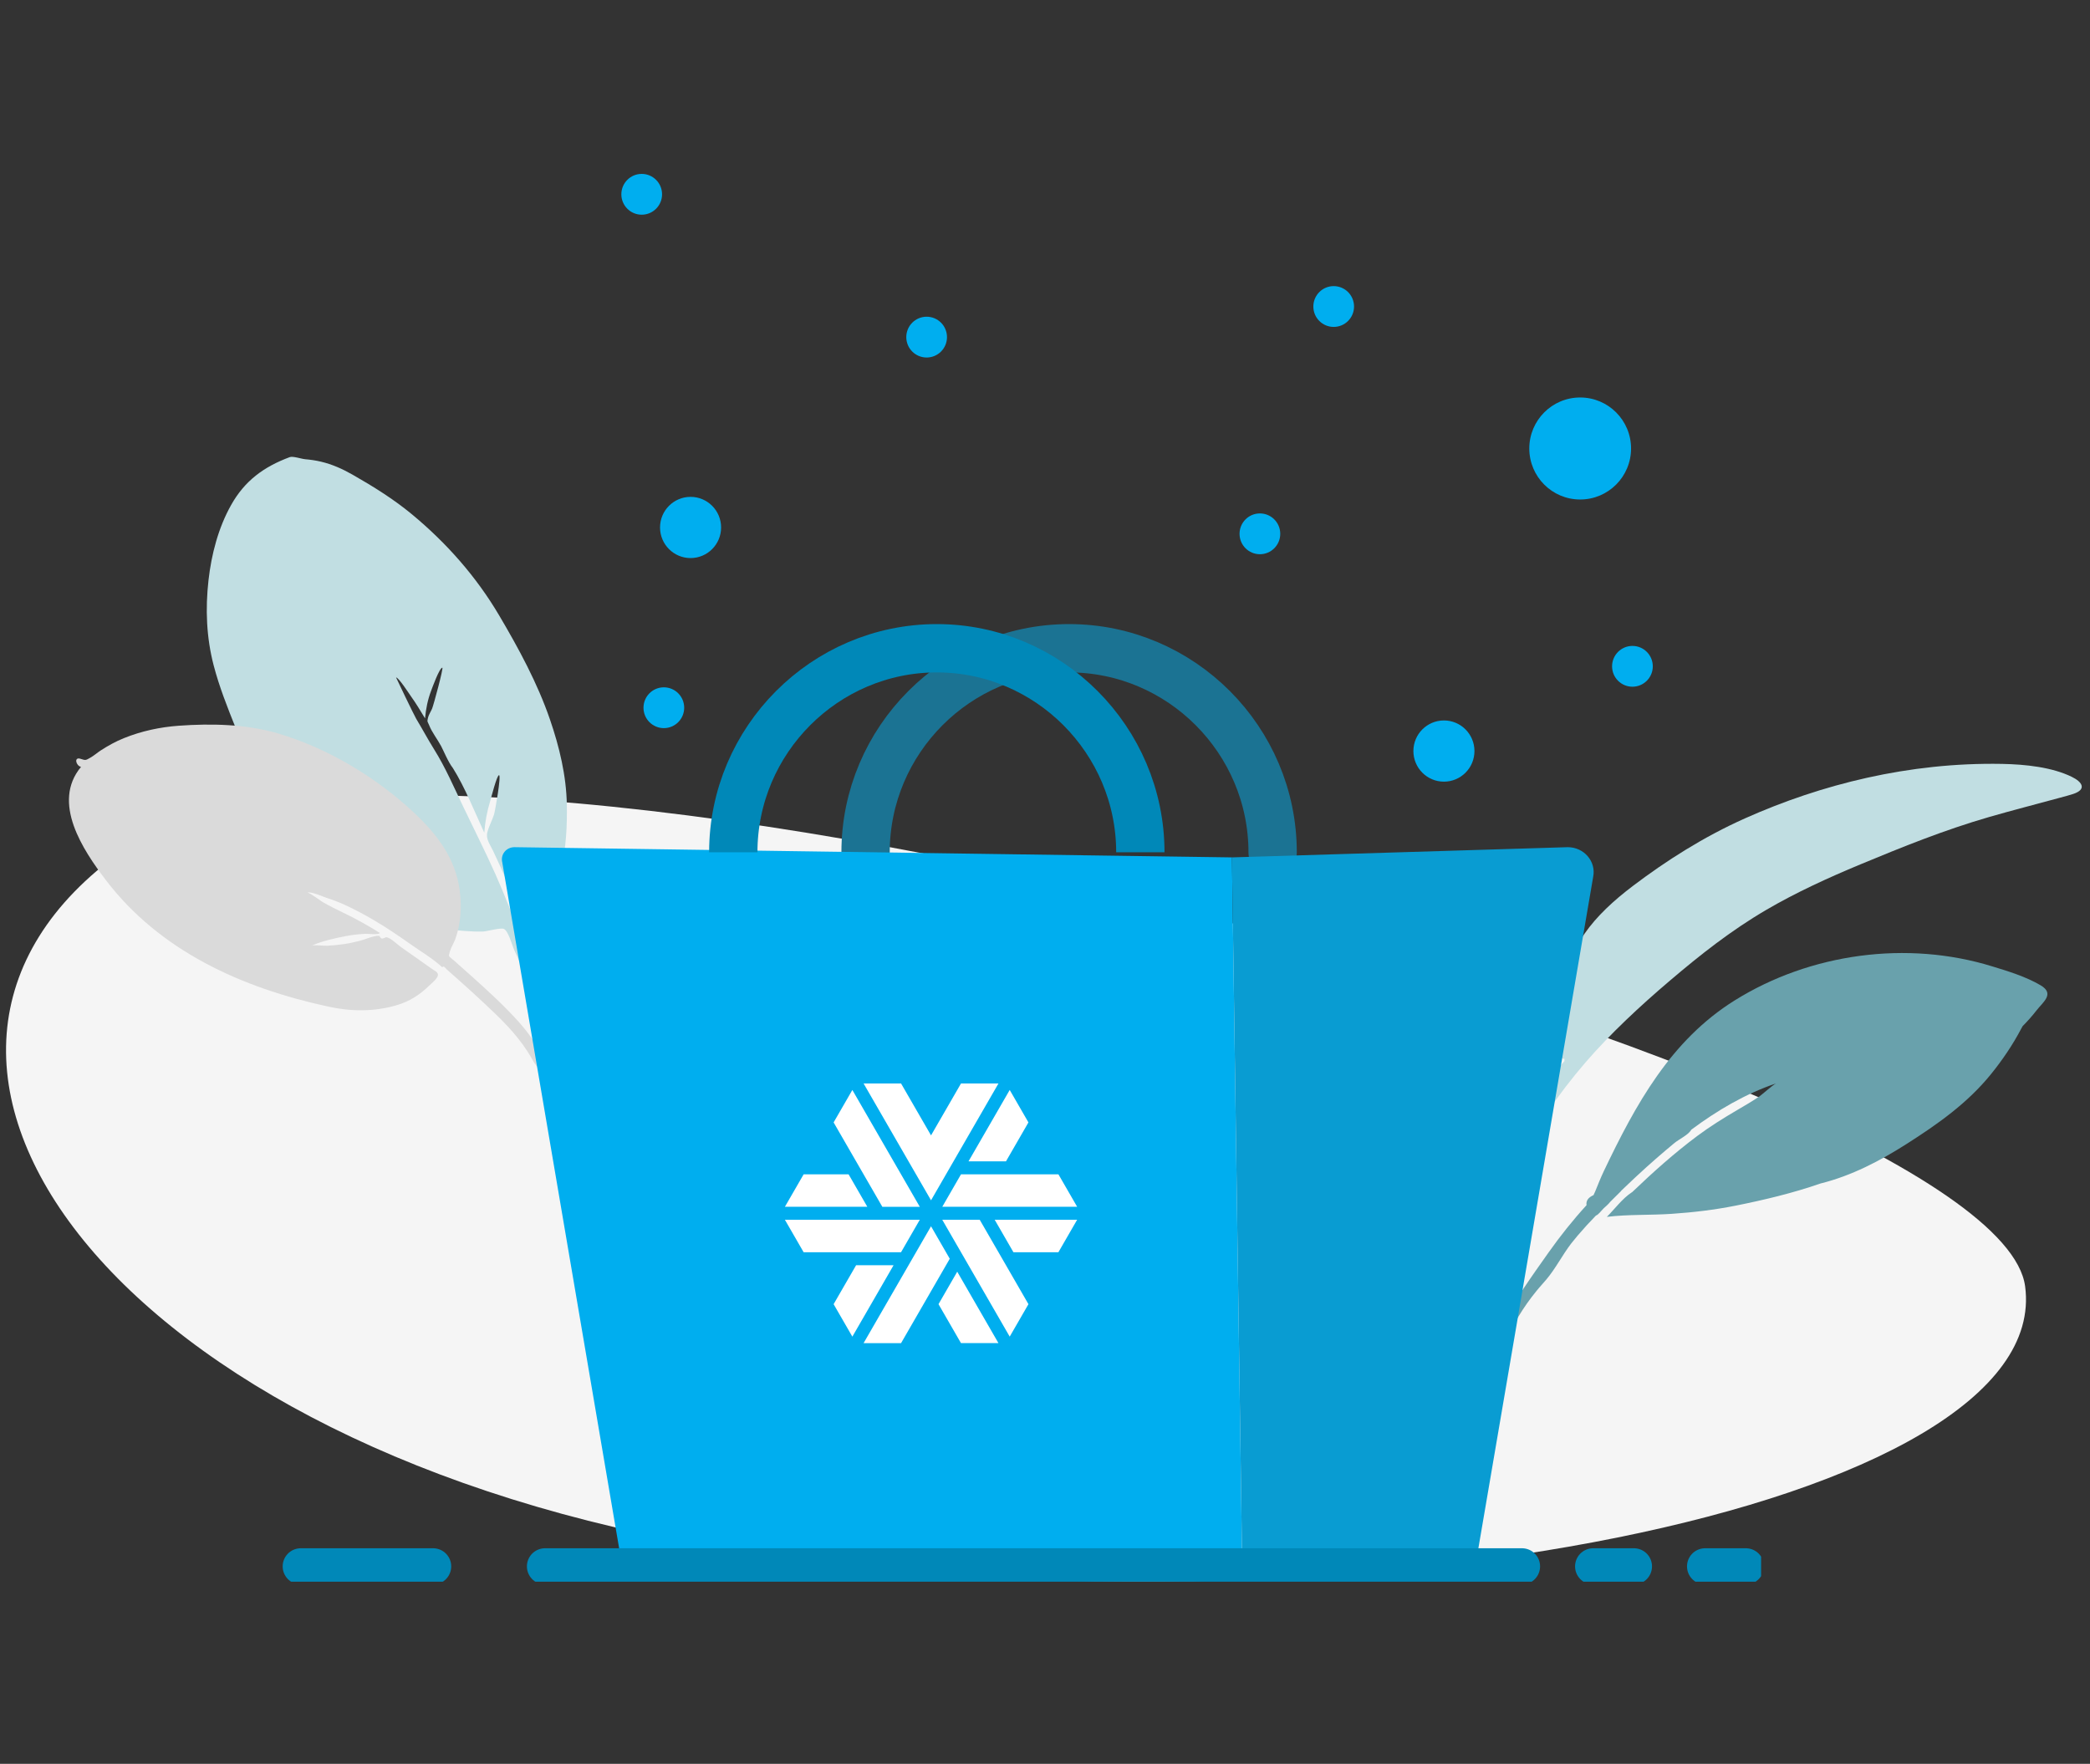
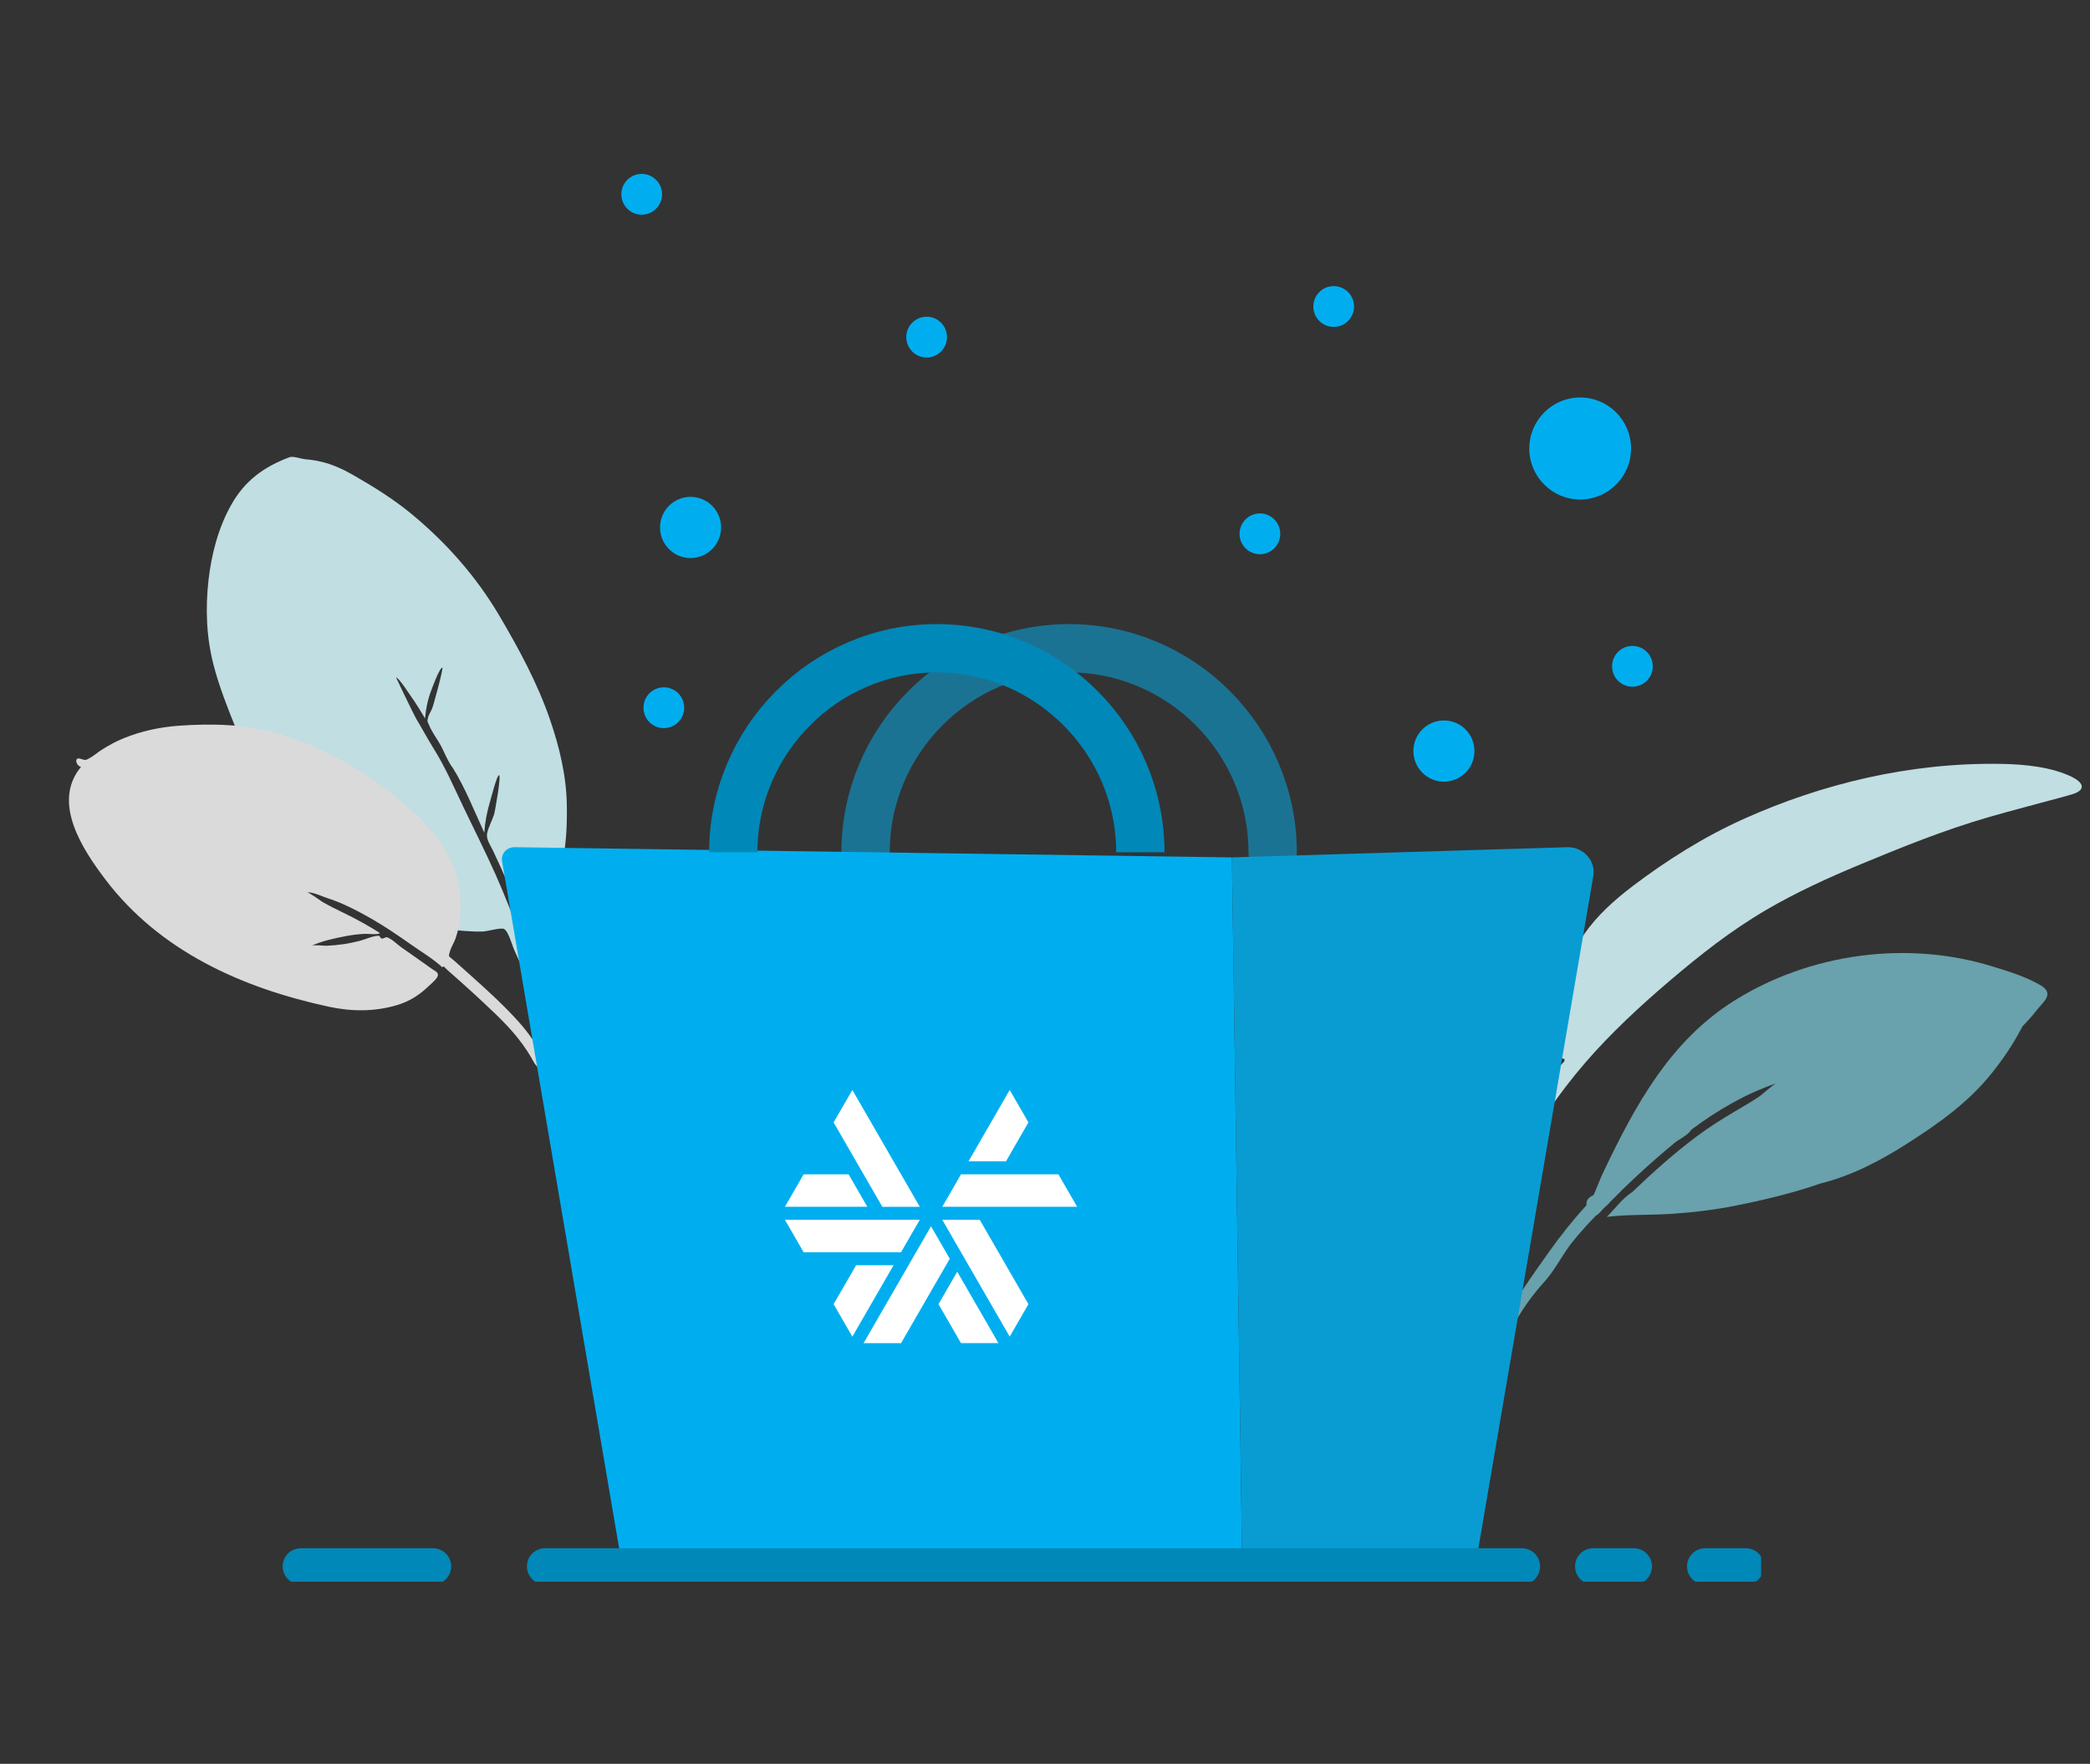
<svg xmlns="http://www.w3.org/2000/svg" width="173" height="146" viewBox="0 0 173 146" fill="none">
  <rect x="0" y="0" width="173" height="146" fill="#333333" stroke="none" />
-   <path fill-rule="evenodd" clip-rule="evenodd" d="M167.63 106.474C170.068 124.652 110.96 136.509 60.084 128.235C9.208 119.96 -14.131 87.646 10.146 70.428C34.423 53.21 165.193 88.296 167.63 106.474Z" fill="#F5F5F5" />
  <path fill-rule="evenodd" clip-rule="evenodd" d="M168.898 81.548C167.699 80.845 166.266 80.404 164.943 80C157.858 77.805 149.841 78.909 143.592 82.805C138.272 86.123 135.374 91.454 132.754 96.944C132.494 97.489 132.278 98.044 132.05 98.601C132.001 98.721 131.952 98.826 131.904 98.924C131.519 99.095 131.261 99.356 131.326 99.756C130.2 100.987 129.164 102.287 128.191 103.66C125.328 107.699 122.413 111.816 121.758 116.829C122.808 114.294 124.104 111.775 125.451 109.384C125.529 109.247 125.608 109.111 125.689 108.977C125.697 108.963 125.705 108.949 125.714 108.935C126.151 108.21 126.636 107.528 127.168 106.873C127.173 106.866 127.179 106.859 127.185 106.852C127.255 106.766 127.327 106.681 127.399 106.596C127.548 106.421 127.699 106.246 127.854 106.074C127.907 106.015 127.959 105.956 128.01 105.895C128.767 104.995 129.324 103.885 130.05 102.935C130.219 102.72 130.392 102.508 130.57 102.298C130.58 102.286 130.591 102.273 130.601 102.261C131.08 101.698 131.583 101.151 132.102 100.617C132.313 100.544 132.507 100.255 132.747 100.014C132.796 99.967 133.155 99.665 133.297 99.469C133.596 99.171 133.896 98.874 134.196 98.577C134.19 98.578 134.184 98.578 134.178 98.578C134.474 98.296 134.771 98.015 135.065 97.736C135.13 97.674 135.195 97.613 135.26 97.551C135.365 97.454 135.47 97.356 135.575 97.259C136.553 96.349 137.562 95.473 138.591 94.619C138.959 94.314 139.717 93.953 139.969 93.558C139.978 93.543 139.984 93.529 139.991 93.514C142.144 91.91 144.468 90.541 147 89.681C146.667 89.868 145.848 90.606 145.652 90.741C145.049 91.154 144.423 91.517 143.793 91.885C142.664 92.546 141.545 93.242 140.499 94.022C138.585 95.45 136.82 97.033 135.104 98.675C135.09 98.684 135.075 98.691 135.062 98.7C134.308 99.191 133.642 100.088 133.008 100.724C134.771 100.509 136.616 100.595 138.394 100.472C140.166 100.351 141.92 100.144 143.66 99.797C145.973 99.336 148.405 98.758 150.709 97.957C153.257 97.325 155.628 96.086 157.819 94.689C160.411 93.037 162.855 91.314 164.799 88.917C165.754 87.738 166.617 86.467 167.319 85.125C167.35 85.066 167.385 85.004 167.423 84.939C167.829 84.528 168.213 84.098 168.565 83.645C169.123 82.927 170.109 82.258 168.898 81.548Z" fill="#69A1AC" />
  <path fill-rule="evenodd" clip-rule="evenodd" d="M51.849 102.711C50.868 98.128 49.856 93.575 48.338 89.129C47.444 86.51 46.367 83.962 45.365 81.382C45.463 81.709 45.553 82.037 45.636 82.368C45.299 81.602 44.672 80.895 44.281 80.136C43.845 79.29 43.476 78.404 43.123 77.522C42.433 75.8 41.773 74.073 41.018 72.378C40.176 70.489 39.235 68.641 38.345 66.774C37.59 65.189 36.867 63.519 35.933 62.024C35.424 61.21 34.955 60.328 34.452 59.497C34.284 59.219 32.776 56.078 32.785 56.077C32.989 56.06 33.874 57.437 34.019 57.638C34.441 58.226 34.81 58.843 35.182 59.461C35.253 58.683 35.405 57.914 35.685 57.18C35.771 56.953 36.372 55.285 36.612 55.265C36.732 55.254 35.883 58.38 35.766 58.657C35.67 58.883 35.48 59.176 35.426 59.412C35.338 59.794 35.392 59.695 35.52 60.022C35.754 60.62 36.208 61.186 36.512 61.754C36.678 62.056 37.114 63.117 37.489 63.577C38.492 65.18 39.277 67.173 40.086 68.925C40.15 68.025 40.319 67.147 40.583 66.282C40.646 66.076 41.122 64.179 41.305 64.164C41.51 64.146 40.977 67.164 40.892 67.428C40.734 67.919 40.461 68.404 40.337 68.9C40.201 69.445 40.561 69.894 40.81 70.417C41.728 72.343 42.556 74.297 43.33 76.282C46.672 74.461 46.977 69.923 46.919 66.601C46.878 64.207 46.301 61.815 45.524 59.555C44.488 56.54 42.935 53.677 41.313 50.931C39.423 47.731 36.962 44.94 34.079 42.556C32.571 41.309 30.886 40.261 29.182 39.29C28.35 38.816 27.504 38.435 26.561 38.212C26.136 38.112 25.703 38.05 25.268 38.012C24.937 37.983 24.246 37.738 23.983 37.838C21.829 38.639 20.257 39.797 19.134 41.796C18.07 43.688 17.499 45.89 17.259 48.023C16.992 50.397 17.082 52.76 17.686 55.075C18.146 56.841 18.826 58.552 19.505 60.246C21.919 66.273 25.788 72.623 31.998 75.508C34.008 76.442 36.188 76.901 38.4 77.054C38.921 77.09 39.441 77.122 39.964 77.106C40.316 77.096 41.449 76.763 41.716 76.893C42.082 77.07 42.383 78.229 42.571 78.643C44.002 81.785 45.315 84.975 46.535 88.203C47.833 91.637 48.929 95.122 49.896 98.659C50.307 100.163 50.712 101.665 51.076 103.182C51.161 103.535 51.202 104.664 51.578 104.95C51.816 105.131 52.12 105.022 52.23 104.766C52.422 104.321 51.949 103.18 51.849 102.711Z" fill="#C1DEE2" />
  <path fill-rule="evenodd" clip-rule="evenodd" d="M6.706 63.479C6.265 63.367 6.115 62.625 6.664 62.808C7.107 62.958 7.101 62.924 7.469 62.722C7.767 62.558 8.046 62.305 8.335 62.118C8.948 61.721 9.58 61.371 10.258 61.098C11.712 60.513 13.243 60.183 14.798 60.071C17.512 59.875 20.379 59.939 22.984 60.701C27.126 61.913 31.169 64.362 34.262 67.261C36.177 69.056 37.707 71.049 38.054 73.716C38.228 75.049 38.152 76.434 37.691 77.724C37.57 78.06 37.351 78.382 37.251 78.723C37.096 79.247 37.115 79.094 37.583 79.508C38.093 79.959 38.601 80.413 39.108 80.868C40.436 82.059 41.762 83.271 42.951 84.599C43.342 85.036 43.704 85.497 44.038 85.978C44.29 86.342 45.374 87.667 45.26 88.22C45.07 89.141 44.351 88.219 44.163 87.875C43.999 87.573 43.822 87.278 43.635 86.99C43.163 86.265 42.619 85.593 42.03 84.96C41.393 84.275 40.708 83.632 40.026 82.992C39.389 82.394 38.742 81.808 38.091 81.227C37.729 80.904 37.365 80.582 37.002 80.261C36.878 80.151 36.709 79.878 36.614 80.07C35.865 79.371 34.928 78.817 34.088 78.228C33.06 77.505 32.021 76.791 30.933 76.155C30.148 75.697 29.346 75.264 28.516 74.888C28.031 74.668 27.535 74.48 27.026 74.317C26.746 74.227 25.714 73.761 25.451 73.889C25.564 73.834 26.558 74.58 26.695 74.658C27.242 74.973 27.805 75.253 28.374 75.527C29.431 76.036 30.456 76.598 31.441 77.227C31.328 77.399 30.457 77.284 30.22 77.296C29.687 77.323 29.156 77.382 28.631 77.484C27.706 77.663 26.585 77.901 25.777 78.293C26.015 78.178 26.757 78.298 27.056 78.283C27.536 78.259 28.018 78.215 28.493 78.143C28.932 78.077 29.364 77.979 29.796 77.872C30.227 77.765 30.935 77.425 31.392 77.46C31.42 77.463 31.495 77.675 31.606 77.688C31.717 77.701 31.951 77.566 31.978 77.571C32.376 77.648 32.888 78.183 33.215 78.41C34.062 78.997 34.901 79.596 35.743 80.191C36.004 80.376 36.273 80.458 36.25 80.722C36.225 81.002 35.676 81.436 35.474 81.632C34.724 82.361 33.868 82.898 32.862 83.196C30.979 83.754 29.099 83.734 27.216 83.329C20.005 81.778 13.219 78.713 8.735 72.813C6.879 70.37 4.244 66.433 6.706 63.479Z" fill="#DADADA" />
  <path fill-rule="evenodd" clip-rule="evenodd" d="M171.492 64.301C169.861 63.505 167.677 63.265 165.708 63.23C158.018 63.092 150.755 64.922 144.458 67.731C141.008 69.27 137.91 71.253 135.17 73.327C133.588 74.523 132.174 75.824 131.163 77.28C130.48 78.263 130.006 79.291 129.678 80.354C129.277 81.65 128.954 82.974 128.795 84.296C128.733 84.817 128.242 87.577 129.503 87.646C129.495 87.714 129.492 87.779 129.498 87.838C126.705 90.733 124.95 94.153 123.321 97.396C121.904 100.218 120.635 103.067 119.792 105.998C118.682 109.857 117.928 113.78 117.532 117.708C117.447 118.552 117.384 119.396 117.328 120.242C117.28 120.963 117.231 121.685 117.184 122.406C117.131 123.214 116.907 124.142 117.08 124.95C117.23 125.653 118.114 125.563 118.166 124.867C118.228 124.026 118.236 123.182 118.304 122.341C118.396 121.224 118.489 120.107 118.589 118.991C119.282 111.237 121.499 103.624 125.469 96.359C127.075 93.419 128.905 90.642 131.242 87.937C133.296 85.56 135.757 83.266 138.269 81.134C140.71 79.062 143.246 77.041 146.223 75.302C148.638 73.89 151.289 72.671 154.012 71.54C157.471 70.105 160.923 68.706 164.661 67.623C166.604 67.061 168.582 66.561 170.54 66.023C170.892 65.926 171.269 65.833 171.609 65.719C172.74 65.341 172.381 64.735 171.492 64.301Z" fill="#C1DEE2" />
  <g clip-path="url(#clip0)">
    <path d="M71.648 70.546C71.648 61.258 79.23 53.658 88.495 53.658C97.761 53.658 105.342 61.258 105.342 70.546" stroke="#1B7393" stroke-width="4" stroke-miterlimit="10" stroke-linecap="round" />
    <path d="M41.577 71.391L51.432 129.231H102.815L101.973 70.969L42.588 70.124C41.914 70.124 41.408 70.715 41.577 71.391Z" fill="#00AEEF" />
    <path d="M131.876 72.573L122.189 129.231H102.815L101.973 70.969L129.77 70.124C131.118 70.124 132.129 71.306 131.876 72.573Z" fill="#099CD2" />
    <path d="M60.698 70.546C60.698 61.258 68.279 53.658 77.545 53.658C86.811 53.658 94.392 61.258 94.392 70.546" stroke="#0088B8" stroke-width="4" stroke-miterlimit="10" />
    <path d="M24.898 129.654H35.849" stroke="#0088B8" stroke-width="3" stroke-miterlimit="10" stroke-linecap="round" />
    <path d="M131.876 129.654H135.245" stroke="#0088B8" stroke-width="3" stroke-miterlimit="10" stroke-linecap="round" />
    <path d="M141.142 129.654H144.511" stroke="#0088B8" stroke-width="3" stroke-miterlimit="10" stroke-linecap="round" />
    <path d="M45.115 129.654H125.98" stroke="#0088B8" stroke-width="3" stroke-miterlimit="10" stroke-linecap="round" />
    <path d="M130.799 41.345C133.125 41.345 135.011 39.455 135.011 37.123C135.011 34.792 133.125 32.901 130.799 32.901C128.473 32.901 126.588 34.792 126.588 37.123C126.588 39.455 128.473 41.345 130.799 41.345Z" fill="#00AEEF" />
    <path d="M57.162 46.193C58.558 46.193 59.689 45.059 59.689 43.66C59.689 42.261 58.558 41.127 57.162 41.127C55.767 41.127 54.635 42.261 54.635 43.66C54.635 45.059 55.767 46.193 57.162 46.193Z" fill="#00AEEF" />
    <path d="M119.521 64.7C120.917 64.7 122.048 63.566 122.048 62.167C122.048 60.768 120.917 59.634 119.521 59.634C118.125 59.634 116.994 60.768 116.994 62.167C116.994 63.566 118.125 64.7 119.521 64.7Z" fill="#00AEEF" />
    <path d="M54.95 60.27C55.88 60.27 56.634 59.514 56.634 58.581C56.634 57.648 55.88 56.892 54.95 56.892C54.019 56.892 53.265 57.648 53.265 58.581C53.265 59.514 54.019 60.27 54.95 60.27Z" fill="#00AEEF" />
    <path d="M135.125 56.842C136.055 56.842 136.81 56.086 136.81 55.154C136.81 54.221 136.055 53.465 135.125 53.465C134.194 53.465 133.44 54.221 133.44 55.154C133.44 56.086 134.194 56.842 135.125 56.842Z" fill="#00AEEF" />
    <path d="M104.288 45.875C105.219 45.875 105.973 45.119 105.973 44.186C105.973 43.254 105.219 42.498 104.288 42.498C103.358 42.498 102.604 43.254 102.604 44.186C102.604 45.119 103.358 45.875 104.288 45.875Z" fill="#00AEEF" />
    <path d="M53.117 17.772C54.047 17.772 54.802 17.016 54.802 16.083C54.802 15.15 54.047 14.394 53.117 14.394C52.187 14.394 51.432 15.15 51.432 16.083C51.432 17.016 52.187 17.772 53.117 17.772Z" fill="#00AEEF" />
    <path d="M110.396 27.06C111.327 27.06 112.081 26.304 112.081 25.371C112.081 24.439 111.327 23.683 110.396 23.683C109.466 23.683 108.712 24.439 108.712 25.371C108.712 26.304 109.466 27.06 110.396 27.06Z" fill="#00AEEF" />
    <path d="M76.703 29.593C77.633 29.593 78.387 28.837 78.387 27.905C78.387 26.972 77.633 26.216 76.703 26.216C75.772 26.216 75.018 26.972 75.018 27.905C75.018 28.837 75.772 29.593 76.703 29.593Z" fill="#00AEEF" />
    <path fill-rule="evenodd" clip-rule="evenodd" d="M77.997 99.89H89.162L87.611 97.203H79.547L77.997 99.89Z" fill="white" />
-     <path fill-rule="evenodd" clip-rule="evenodd" d="M82.336 100.965L83.887 103.652H87.609L89.159 100.965H82.336Z" fill="white" />
    <path fill-rule="evenodd" clip-rule="evenodd" d="M76.135 100.965H64.97L66.521 103.652H74.584L76.135 100.965Z" fill="white" />
    <path fill-rule="evenodd" clip-rule="evenodd" d="M70.242 97.203H66.521L64.97 99.89H71.793L70.242 97.203Z" fill="white" />
    <path fill-rule="evenodd" clip-rule="evenodd" d="M83.269 96.13L85.129 92.906L83.579 90.22L80.167 96.13H83.269Z" fill="white" />
    <path fill-rule="evenodd" clip-rule="evenodd" d="M77.066 101.504L71.483 111.176H74.585L78.616 104.191L77.066 101.504Z" fill="white" />
    <path fill-rule="evenodd" clip-rule="evenodd" d="M70.864 104.727L69.003 107.951L70.554 110.638L73.965 104.727H70.864Z" fill="white" />
    <path fill-rule="evenodd" clip-rule="evenodd" d="M76.136 99.891L70.554 90.22L69.003 92.906L73.035 99.891H76.136Z" fill="white" />
    <path fill-rule="evenodd" clip-rule="evenodd" d="M77.685 107.95L79.546 111.174H82.647L79.235 105.263L77.685 107.95Z" fill="white" />
    <path fill-rule="evenodd" clip-rule="evenodd" d="M77.997 100.965L83.579 110.637L85.13 107.95L81.098 100.965H77.997Z" fill="white" />
-     <path fill-rule="evenodd" clip-rule="evenodd" d="M82.648 89.682H79.547L77.066 93.98L74.585 89.682H71.483L77.066 99.354L82.648 89.682Z" fill="white" />
  </g>
  <defs>
    <clipPath id="clip0">
      <rect width="126.773" height="116.526" fill="white" transform="translate(19.002 14.394)" />
    </clipPath>
  </defs>
</svg>